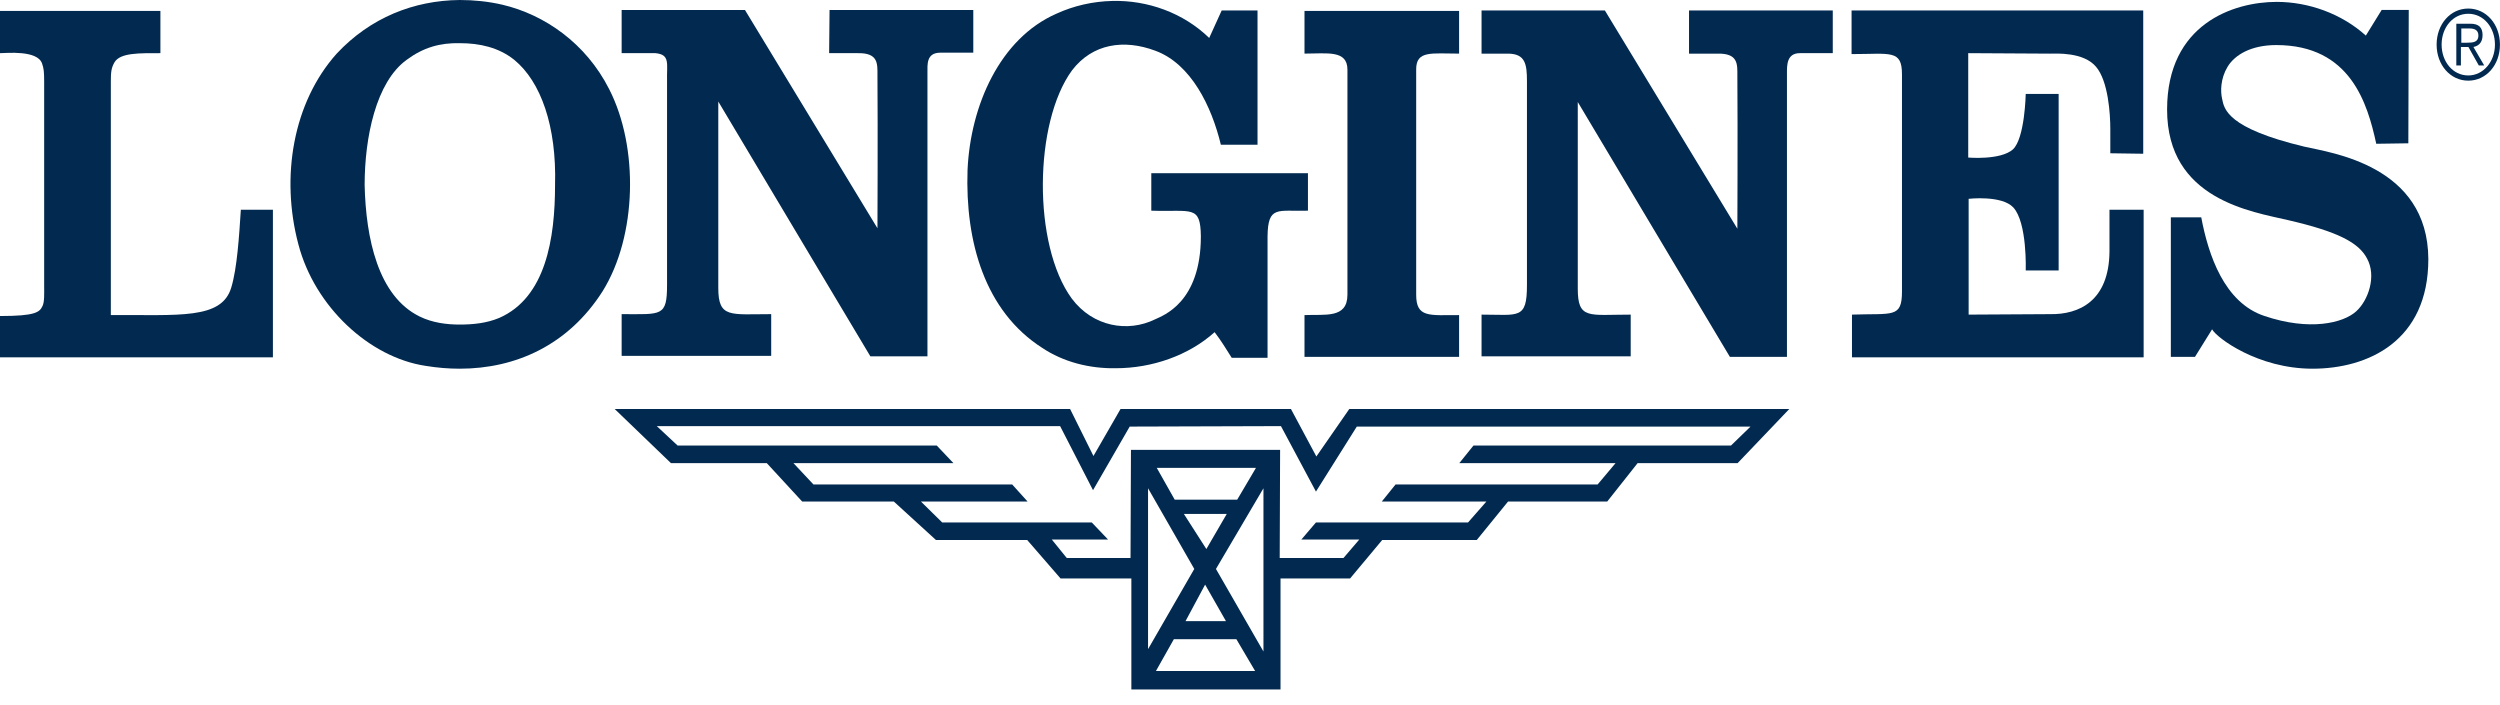
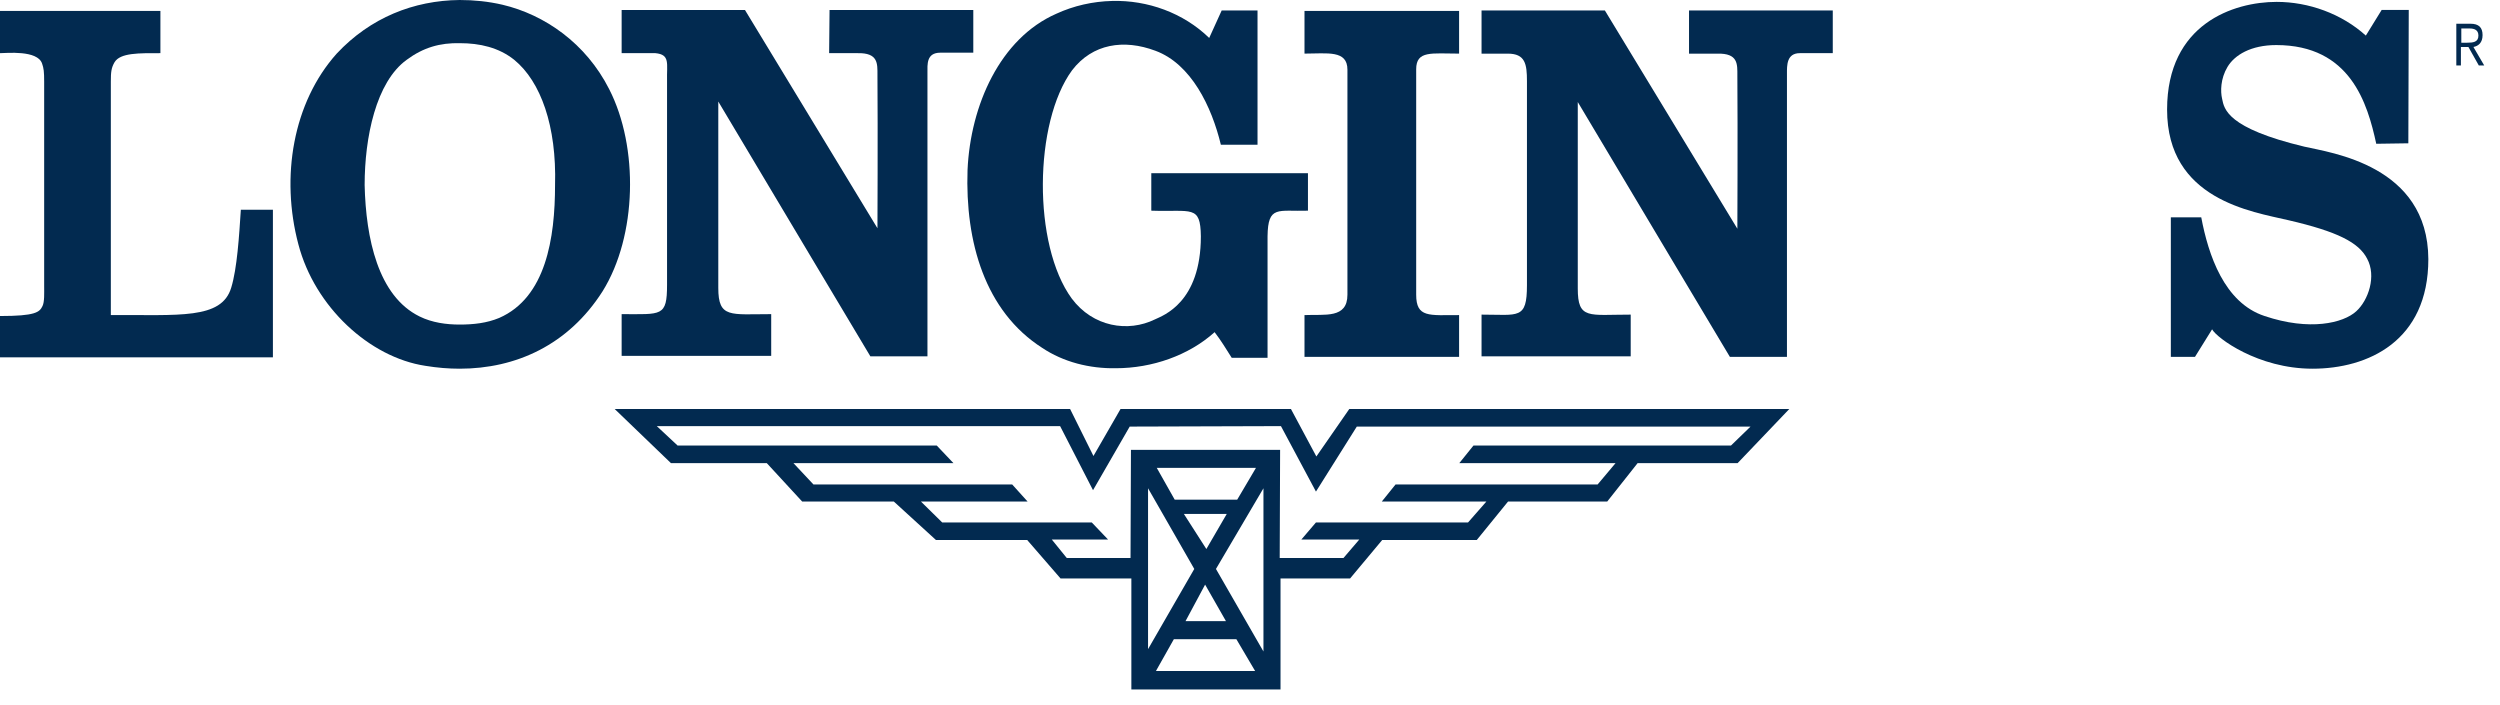
<svg xmlns="http://www.w3.org/2000/svg" width="110" height="31" viewBox="0 0 110 31" fill="none">
  <g id="Logo Longines">
    <path id="Vector" d="M10.175 12.653C9.753 14.072 7.865 13.843 4.877 13.864C4.877 13.864 4.877 3.884 4.877 3.591C4.877 3.174 4.895 2.986 5.042 2.735C5.298 2.318 6.123 2.339 7.058 2.339V0.48H0V2.339C0.275 2.339 1.65 2.192 1.852 2.798C1.925 3.007 1.943 3.153 1.943 3.591C1.943 3.925 1.943 12.59 1.943 12.59C1.943 12.903 1.962 13.279 1.87 13.467C1.742 13.738 1.558 13.905 0 13.905C0 14.657 0 15.722 0 15.722H12.008V9.228H10.597C10.523 10.377 10.432 11.817 10.175 12.653Z" fill="#00294F" fill-opacity="0.99" />
    <path id="Vector_2" d="M109.233 1.545C109.233 1.211 109.068 1.044 108.701 1.044H108.078V2.881H108.28V2.067H108.61L109.068 2.881H109.306L108.83 2.067C109.05 2.025 109.233 1.879 109.233 1.545ZM108.555 1.879H108.298V1.253H108.665C108.866 1.253 109.05 1.315 109.05 1.566C109.05 1.858 108.811 1.879 108.555 1.879Z" fill="#00294F" fill-opacity="0.99" />
-     <path id="Vector_3" d="M108.604 0.376C107.816 0.376 107.211 1.065 107.211 1.963C107.211 2.86 107.816 3.549 108.604 3.549C109.393 3.549 109.998 2.86 109.998 1.963C109.998 1.065 109.393 0.376 108.604 0.376ZM108.604 3.32C107.926 3.32 107.431 2.714 107.431 1.963C107.431 1.211 107.926 0.606 108.604 0.606C109.283 0.606 109.778 1.211 109.778 1.963C109.778 2.714 109.264 3.32 108.604 3.32Z" fill="#00294F" fill-opacity="0.99" />
    <path id="Vector_4" d="M59.287 3.069V12.966C59.287 14.03 58.297 13.822 57.398 13.864V15.701H64.2V13.864C62.88 13.864 62.312 13.989 62.312 12.966V3.048C62.312 2.213 62.99 2.359 64.2 2.359V0.48H57.398V2.359C58.407 2.359 59.287 2.192 59.287 3.069Z" fill="#00294F" fill-opacity="0.99" />
    <path id="Vector_5" d="M101.383 6.451C97.992 5.637 97.863 4.802 97.772 4.343C97.698 4.029 97.698 3.466 98.01 2.944C98.322 2.422 99.037 1.983 100.155 1.983C103.418 1.983 104.17 4.551 104.555 6.326L105.967 6.305L105.985 0.438H104.793L104.097 1.566C103.033 0.605 101.585 0.083 100.173 0.083C98.285 0.083 95.352 1.044 95.352 4.823C95.352 8.79 99.092 9.312 100.687 9.688C102.85 10.189 103.785 10.669 104.152 11.379C104.573 12.151 104.207 13.216 103.675 13.696C103.107 14.218 101.622 14.573 99.642 13.905C97.863 13.32 97.167 11.212 96.855 9.562H95.517V15.701H96.58L97.332 14.49C97.533 14.865 99.348 16.223 101.75 16.223C104.188 16.223 106.847 15.012 106.847 11.4C106.828 7.266 102.557 6.723 101.383 6.451Z" fill="#00294F" fill-opacity="0.99" />
    <path id="Vector_6" d="M74.317 2.36H75.564C76.481 2.339 76.444 2.819 76.444 3.32C76.463 5.867 76.444 10.064 76.444 10.064L70.614 0.46H65.188V2.36H66.343C67.112 2.36 67.186 2.819 67.186 3.57V12.548C67.186 14.072 66.819 13.843 65.188 13.843V15.68H71.751V13.843C69.899 13.843 69.422 14.072 69.422 12.694V4.489C71.659 8.247 76.114 15.701 76.114 15.701H78.626V3.236C78.626 2.881 78.608 2.339 79.194 2.339H80.642V0.46H74.317V2.36Z" fill="#00294F" fill-opacity="0.99" />
-     <path id="Vector_7" d="M81.469 2.38C83.192 2.38 83.687 2.172 83.687 3.278V12.82C83.687 14.01 83.284 13.78 81.487 13.843V15.722H94.32V9.229H92.817V11.066C92.799 13.258 91.46 13.843 90.214 13.822L86.62 13.843V8.748C86.62 8.748 88.069 8.581 88.582 9.124C89.205 9.792 89.132 11.901 89.132 11.901H90.58V4.134H89.132C89.132 4.134 89.095 6.097 88.564 6.577C88.014 7.057 86.602 6.932 86.602 6.932V2.339L90.195 2.36C90.452 2.36 91.68 2.276 92.23 2.944C92.762 3.57 92.854 5.011 92.854 5.679C92.854 6.389 92.854 6.744 92.854 6.744L94.302 6.765V0.46H81.469V2.38Z" fill="#00294F" fill-opacity="0.99" />
    <path id="Vector_8" d="M57.92 20.085L56.802 17.997H49.303L48.112 20.064L47.085 17.997H27.047L29.522 20.378H33.739L35.297 22.069H39.33L41.182 23.76H45.197L46.663 25.451H49.78V30.337H56.343V25.451H59.405L60.817 23.76H64.978L66.353 22.069H70.717L72.055 20.378H76.455L78.728 17.997H59.368L57.92 20.085ZM52.09 22.612H53.978L53.08 24.157L52.09 22.612ZM53.942 27.33H52.163L53.025 25.723L53.942 27.33ZM51.687 21.985L50.898 20.587H55.262L54.437 21.985H51.687ZM52.548 25.034L50.514 28.562V21.484L52.548 25.034ZM50.862 29.523L51.65 28.124H54.4L55.225 29.523H50.862ZM55.592 28.666L53.502 25.034L55.592 21.484V28.666ZM77.023 18.77L76.162 19.605H64.832L64.209 20.378H71.084L70.295 21.317H61.404L60.798 22.069H65.4L64.594 22.988H57.902L57.26 23.739H59.809L59.112 24.553H56.307L56.325 19.793H49.762L49.743 24.553H46.938L46.279 23.739H48.754L48.038 22.988H41.457L40.522 22.069H45.215L44.537 21.317H35.792L34.912 20.378H41.952L41.218 19.605H29.815L28.898 18.749H46.645L48.093 21.568L49.707 18.77L56.362 18.749L57.902 21.63L59.699 18.77H77.023Z" fill="#00294F" fill-opacity="0.99" />
    <path id="Vector_9" d="M36.482 2.339H37.728C38.645 2.318 38.608 2.798 38.608 3.299C38.627 5.846 38.608 10.043 38.608 10.043L32.778 0.439H27.352V2.339H28.837C29.497 2.401 29.332 2.798 29.35 3.55V12.528C29.35 13.947 29.112 13.822 27.352 13.822V15.659H33.933V13.822C32.137 13.822 31.605 14.01 31.605 12.674V4.468C33.842 8.227 38.297 15.68 38.297 15.68H40.808V3.216C40.808 2.84 40.753 2.318 41.377 2.318H42.825V0.439H36.5L36.482 2.339Z" fill="#00294F" fill-opacity="0.99" />
    <path id="Vector_10" d="M26.805 3.925C25.779 1.9 23.964 0.647 22.112 0.209C21.489 0.063 20.847 -3.05176e-05 20.224 -3.05176e-05C18.207 0.021 16.3 0.772 14.815 2.359C12.89 4.51 12.34 7.788 13.129 10.752C13.844 13.488 16.245 15.722 18.72 16.097C19.234 16.181 19.729 16.223 20.224 16.223C22.699 16.223 25.009 15.179 26.512 12.819C28.034 10.377 28.107 6.472 26.805 3.925ZM24.422 8.143C24.422 10.481 24.019 13.091 21.965 13.989C21.415 14.218 20.829 14.281 20.224 14.281C19.637 14.281 19.014 14.197 18.464 13.926C16.63 13.028 16.099 10.481 16.044 8.143C16.044 6.055 16.539 3.612 17.895 2.631C18.629 2.088 19.362 1.879 20.242 1.9C21.104 1.9 21.947 2.088 22.625 2.631C23.799 3.591 24.495 5.554 24.422 8.143Z" fill="#00294F" fill-opacity="0.99" />
    <path id="Vector_11" d="M45.853 15.304C46.788 15.93 47.943 16.223 49.098 16.202C50.693 16.202 52.307 15.638 53.443 14.615C53.718 14.97 53.957 15.367 54.195 15.742H55.772V10.397C55.79 9.019 56.23 9.312 57.55 9.27V7.621H50.657V9.27C52.435 9.333 52.82 8.998 52.838 10.397C52.838 13.32 51.17 13.884 50.822 14.051C49.63 14.636 48.09 14.385 47.155 13.133C45.432 10.773 45.487 5.386 47.173 3.09C48.072 1.921 49.447 1.712 50.84 2.234C52.417 2.818 53.315 4.697 53.718 6.368H55.331V0.459H53.755L53.205 1.67C52.068 0.564 50.492 -0 48.933 0.042C48.09 0.062 47.247 0.25 46.477 0.605C44.002 1.691 42.7 4.635 42.572 7.474C42.462 10.648 43.342 13.696 45.853 15.304Z" fill="#00294F" fill-opacity="0.99" />
  </g>
</svg>